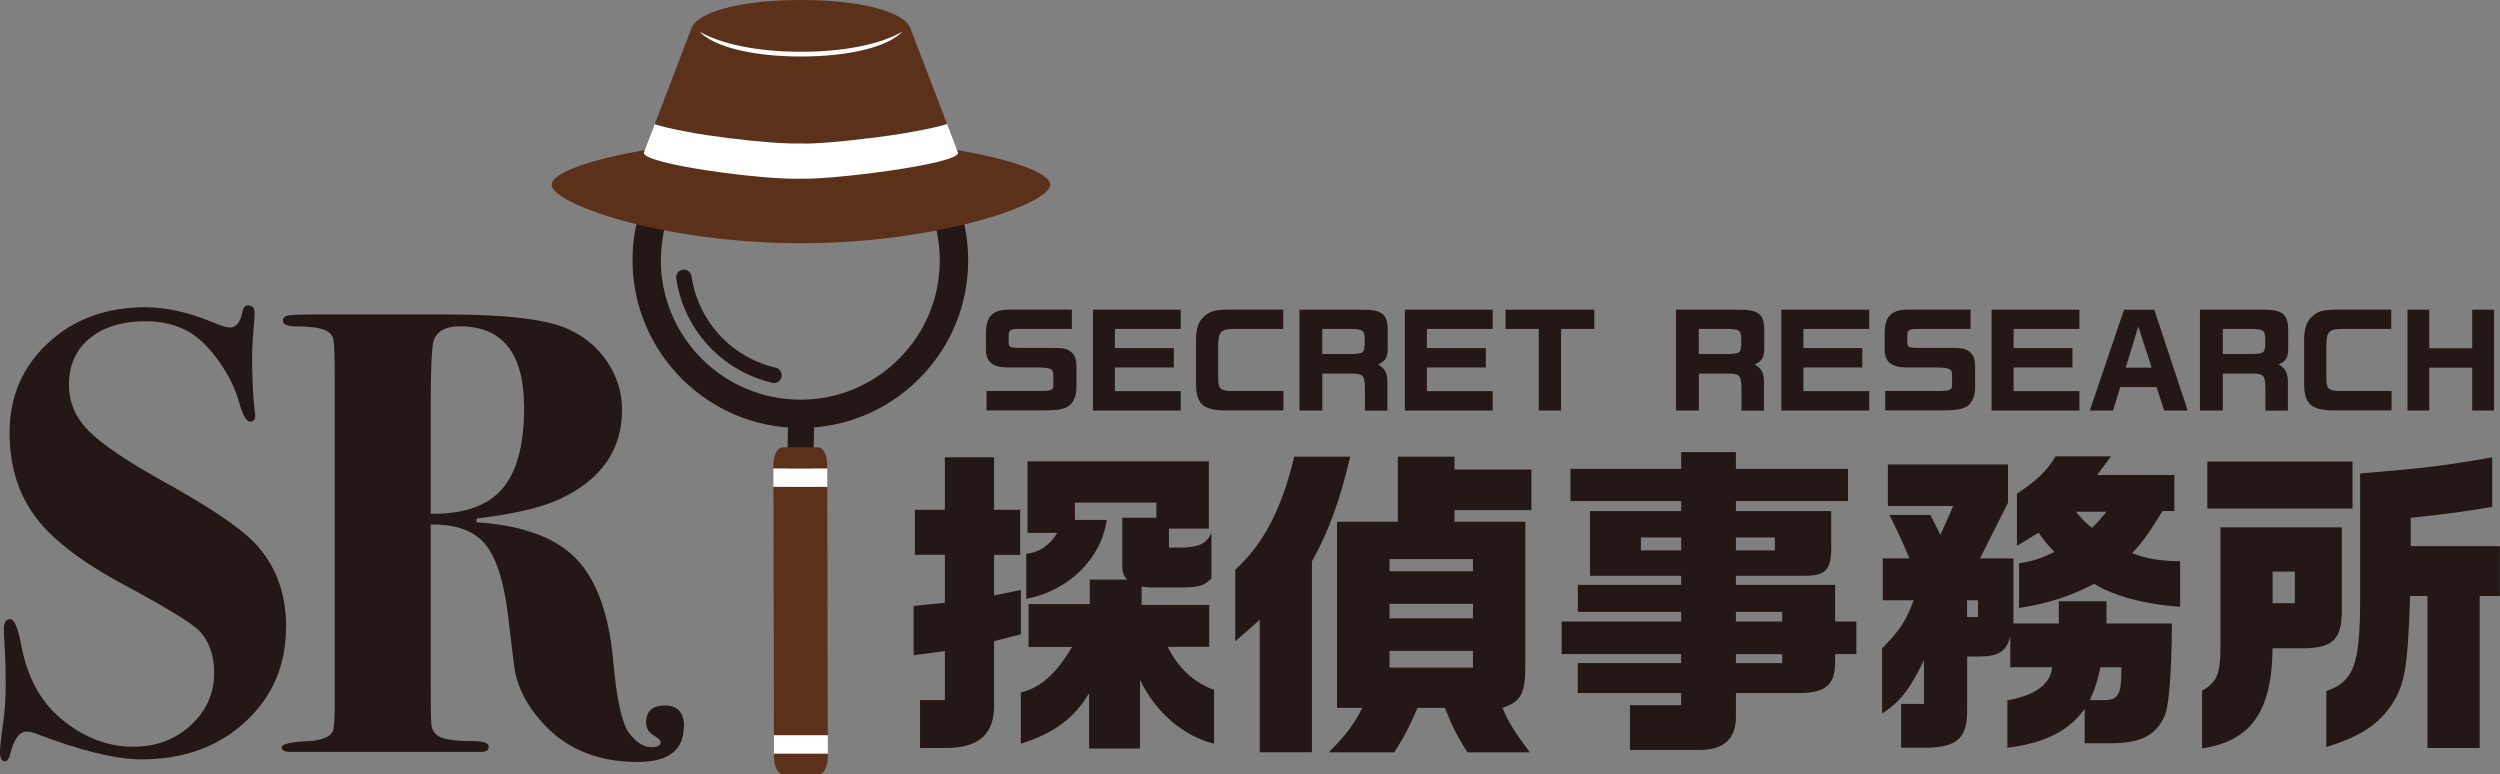
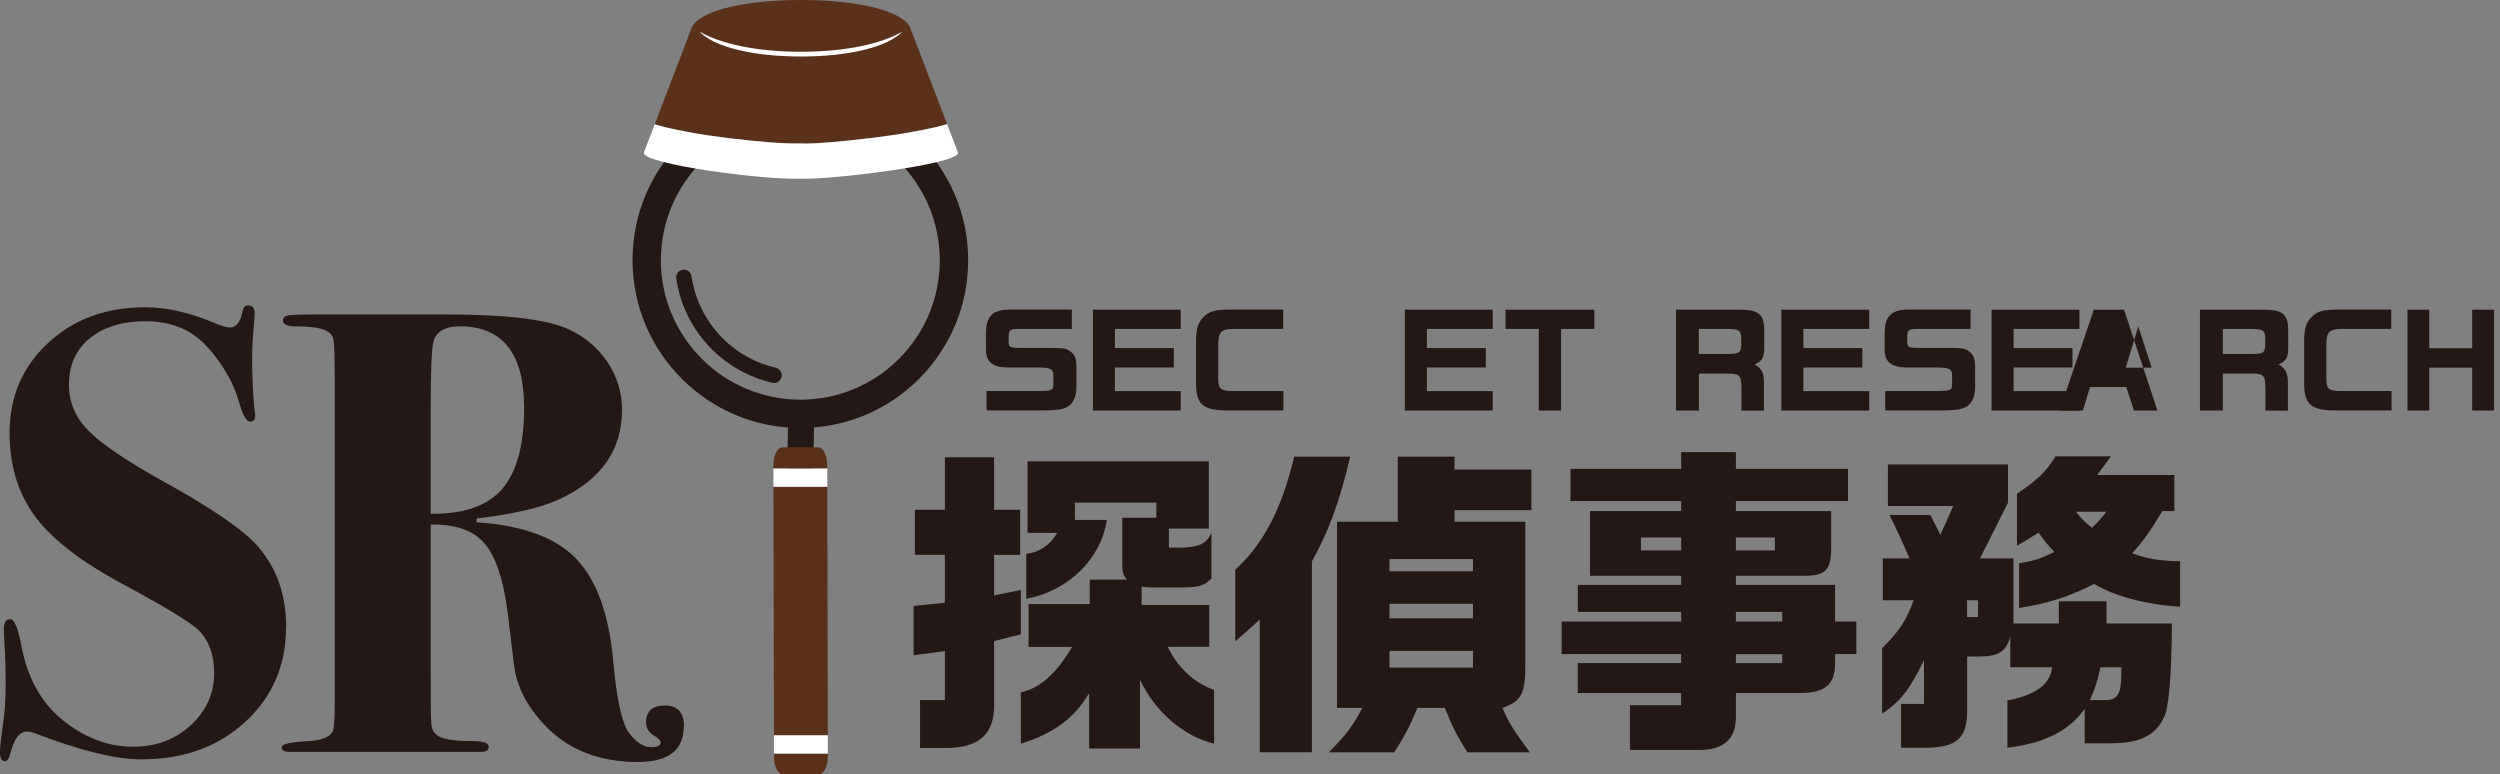
<svg xmlns="http://www.w3.org/2000/svg" id="_レイヤー_2" data-name="レイヤー 2" viewBox="0 0 295.12 91.42">
  <rect x="0" y="0" width="295.12" height="91.42" fill="#808080" stroke="none" />
  <defs>
    <style> .cls-1 { stroke: #e60012; stroke-width: .13px; } .cls-1, .cls-2 { fill: none; stroke-miterlimit: 10; } .cls-3 { fill: #5b3219; } .cls-3, .cls-4, .cls-5 { stroke-width: 0px; } .cls-4 { fill: #231815; } .cls-2 { stroke: #231815; stroke-linecap: round; stroke-width: 1.82px; } .cls-5 { fill: #fff; } </style>
  </defs>
  <g id="_レイヤー_1-2" data-name="レイヤー 1">
    <path class="cls-4" d="M126.53,38.83h-6.39c-.9.02-1.06.14-1.07.84v.75c.02.55.19.64,1.29.65h3.7c1.42.01,1.68.04,2.16.32.62.39.84.86.85,1.86v2.58c-.01,1.04-.45,1.9-1.13,2.23-.59.29-1.23.38-2.81.39h-6.67v-2.29h6.12c1.58-.02,1.75-.09,1.77-.71v-1.16c-.01-.75-.32-.9-1.9-.91h-3.46c-1.78-.01-2.58-.64-2.6-2.06v-2.1c.04-1.87.78-2.62,2.62-2.67h7.52v2.28" />
    <polyline class="cls-4" points="139.38 36.56 139.38 38.83 131.61 38.83 131.61 41.09 138.57 41.09 138.57 43.38 131.61 43.38 131.61 46.17 139.38 46.17 139.38 48.46 129.02 48.46 129.02 36.56 139.38 36.56" />
    <path class="cls-4" d="M151.48,38.83h-5.9c-1.45.03-1.75.35-1.77,1.88v4.09c.03,1.14.29,1.35,1.77,1.36h5.93v2.29h-6.71c-2.72-.01-3.55-.69-3.61-2.99v-5.45c.03-1.26.29-2.04.91-2.62.73-.67,1.29-.83,3.04-.84h6.34v2.28" />
-     <path class="cls-4" d="M160.67,36.56c2.42-.03,3.09.45,3.15,2.29v2.22c-.02,1.14-.2,1.49-1.13,1.97.77.42,1.07.96,1.09,1.96v3.47h-2.65v-2.02c.01-2.12-.1-2.29-1.38-2.35h-3.65v4.36h-2.7v-11.9h7.28M159.42,41.79c1.46-.01,1.62-.12,1.68-1.06v-.71c-.01-1.03-.23-1.17-1.65-1.19h-3.36v2.96h3.34Z" />
    <polyline class="cls-4" points="176.21 36.56 176.21 38.83 168.44 38.83 168.44 41.09 175.4 41.09 175.4 43.38 168.44 43.38 168.44 46.17 176.21 46.17 176.21 48.46 165.84 48.46 165.84 36.56 176.21 36.56" />
    <polyline class="cls-4" points="177.73 36.56 188.21 36.56 188.21 38.83 184.28 38.83 184.28 48.46 181.65 48.46 181.65 38.83 177.73 38.83 177.73 36.56" />
    <path class="cls-4" d="M205.12,36.56c2.42-.03,3.09.45,3.15,2.29v2.22c-.02,1.14-.2,1.49-1.13,1.97.77.42,1.07.96,1.09,1.96v3.47h-2.65v-2.02c.01-2.12-.1-2.29-1.38-2.35h-3.65v4.36h-2.7v-11.9h7.28M203.87,41.79c1.46-.01,1.62-.12,1.68-1.06v-.71c-.01-1.03-.23-1.17-1.65-1.19h-3.36v2.96h3.33Z" />
    <polyline class="cls-4" points="220.66 36.56 220.66 38.83 212.89 38.83 212.89 41.09 219.84 41.09 219.84 43.38 212.89 43.38 212.89 46.17 220.66 46.17 220.66 48.46 210.29 48.46 210.29 36.56 220.66 36.56" />
    <path class="cls-4" d="M232.61,38.83h-6.39c-.9.02-1.06.14-1.07.84v.75c.02.55.19.64,1.29.65h3.7c1.42.01,1.68.04,2.16.32.62.39.84.86.86,1.86v2.58c-.02,1.04-.45,1.9-1.13,2.23-.6.29-1.23.38-2.81.39h-6.67v-2.29h6.12c1.58-.02,1.75-.09,1.77-.71v-1.16c-.01-.75-.32-.9-1.9-.91h-3.46c-1.78-.01-2.58-.64-2.6-2.06v-2.1c.04-1.87.78-2.62,2.62-2.67h7.52v2.28" />
    <polyline class="cls-4" points="245.47 36.56 245.47 38.83 237.7 38.83 237.7 41.09 244.65 41.09 244.65 43.38 237.7 43.38 237.7 46.17 245.47 46.17 245.47 48.46 235.1 48.46 235.1 36.56 245.47 36.56" />
-     <path class="cls-4" d="M250.74,36.56h3.57l3.94,11.9h-2.77l-.91-2.77h-4.28l-.84,2.77h-2.75l4.04-11.9M254,43.4l-1.58-4.86-1.48,4.86h3.06Z" />
+     <path class="cls-4" d="M250.74,36.56l3.94,11.9h-2.77l-.91-2.77h-4.28l-.84,2.77h-2.75l4.04-11.9M254,43.4l-1.58-4.86-1.48,4.86h3.06Z" />
    <path class="cls-4" d="M266.97,36.56c2.42-.03,3.09.45,3.15,2.29v2.22c-.01,1.14-.2,1.49-1.13,1.97.77.42,1.07.96,1.09,1.96v3.47h-2.65v-2.02c.02-2.12-.1-2.29-1.38-2.35h-3.65v4.36h-2.7v-11.9h7.28M265.73,41.79c1.46-.01,1.62-.12,1.68-1.06v-.71c-.01-1.03-.23-1.17-1.65-1.19h-3.36v2.96h3.33Z" />
    <path class="cls-4" d="M282.29,38.83h-5.9c-1.45.03-1.76.35-1.77,1.88v4.09c.03,1.14.29,1.35,1.77,1.36h5.93v2.29h-6.71c-2.73-.01-3.55-.69-3.61-2.99v-5.45c.03-1.26.29-2.04.91-2.62.72-.67,1.29-.83,3.04-.84h6.33v2.28" />
    <polyline class="cls-4" points="286.77 36.56 286.77 41.11 291.84 41.11 291.84 36.56 294.42 36.56 294.42 48.46 291.84 48.46 291.84 43.4 286.77 43.4 286.77 48.46 284.2 48.46 284.2 36.56 286.77 36.56" />
    <path class="cls-4" d="M108,65.5v-5.32h3.54v-6.2h5.81v6.2h3.08v5.32h-3.08v4.79l3.16-.65v5.24l-3.16.8v7.56c.04,3.46-1.86,5.09-5.81,5.06h-2.93v-5.66h2.93v-5.78l-3.69.49v-5.82l3.69-.38v-5.66h-3.54M120.51,81.73c2.28-.49,4.22-2.24,6.04-5.36h-5.13v-5.06h7.22v-2.89h4.41c-.46-.53-.53-.84-.57-1.56v-5.74h4.03v-1.79h-9.62v2.05h3.76c-.65,4.56-4.49,8.36-9.5,9.31v-5.32c1.56-.15,2.81-1.03,3.65-2.47h-3.5v-8.44h21.4v7.94h-4.71v2.24h1.52c2.05-.04,2.96-.49,3.5-1.75v5.4c-.95.87-1.37,1.03-3.42,1.06h-3.72c-.42,0-.65-.04-1.1-.11v2.17h7.98v4.94h-4.9c1.18,2.47,3.12,4.26,5.47,5.09v6.35c-3.61-.88-6.92-3.72-8.74-7.53v8.1h-6.01v-6.54c-1.71,2.93-4.22,4.79-8.06,5.97v-6.08Z" />
    <path class="cls-4" d="M159.39,53.91c-1.22,5.21-2.58,8.93-4.52,12.35v22.54h-6.16v-15.66c-1.14,1.06-1.37,1.25-2.89,2.55v-8.44c3.34-3.04,5.47-7.15,6.96-13.34h6.61M157.83,83.56v-21.97h7.18v-7.68h6.69v1.52h9.08v4.79h-9.08v1.37h8.36v17.07c0,3.23-.53,4.18-2.7,4.9.76,1.79,1.25,2.55,3.23,5.25h-7.37c-1.22-1.94-1.75-2.96-2.66-5.25h-3.23c-.99,2.36-1.6,3.46-2.74,5.25h-7.72c2.02-2.05,2.89-3.19,3.95-5.25h-3ZM164.03,67.44h9.85v-1.44h-9.85v1.44ZM164.03,72.99h9.85v-1.71h-9.85v1.71ZM164.03,78.81h9.85v-1.98h-9.85v1.98Z" />
    <path class="cls-4" d="M198.46,73.37v-1.14h-12.2v-3.19h12.2v-1.07h-10.76v-7.64h10.76v-1.18h-13.07v-3.8h13.07v-1.98h6.46v1.98h13.23v3.8h-13.23v1.18h11.25v4.71c-.08,2.28-.76,2.93-3.19,2.93h-8.06v1.07h11.71v4.33h2.51v3.84h-2.51v1.06c0,2.55-1.18,3.54-4.18,3.54h-7.53v2.81c0,2.55-1.37,3.84-4.07,3.91h-8.44v-5.28h6.04v-1.44h-12.2v-3.54h12.2v-1.06h-14.1v-3.84h14.1M193.71,64.97h4.75v-1.52h-4.75v1.52ZM204.92,64.97h4.6v-1.52h-4.6v1.52ZM204.92,73.37h5.47v-1.14h-5.47v1.14ZM204.92,78.28h5.47v-1.06h-5.47v1.06Z" />
    <path class="cls-4" d="M232.21,83.25c.15,3.73-.99,4.94-4.67,5.02h-3.12v-5.17h2.7v-5.17c-1.67,3.46-2.81,4.9-4.94,6.31v-7.72c2.13-2.13,2.81-3.23,3.73-5.66h-3.65v-4.94h3.15c-.87-2.05-1.33-3.04-2.36-5.13h4.83l1.18,2.36,1.52-3.42h-7.72v-4.9h14.18v4.52l-3.31,6.57h3.95v7.68h5.36v-2.62h5.63v2.62h7.72c-.04,6.23-.38,10.19-.95,11.1-1.03,2.2-2.93,3.08-6.5,3.04h-2.85v-4.07c-1.79,2.58-4.75,4.07-9.12,4.6v-5.59c3.31-.61,5.09-1.9,5.28-3.92h-4.94v-3.65c-.46,1.82-1.37,2.39-3.8,2.39h-1.29v5.74M232.21,72.84h1.29v-1.98h-1.29v1.98ZM238.37,66.49c1.71-.27,2.47-.53,4.14-1.33-.95-1.03-1.06-1.18-1.86-2.28l-2.55,1.56v-6.16c2.4-1.6,3.5-2.66,4.56-4.41h6.54l-1.64,2.2h9.12v4.26h-1.41c-1.67,2.74-2.24,3.5-3.57,4.98,1.71.65,3.31.91,5.66.95v5.36c-3.95-.23-7.83-1.25-10.15-2.7-2.81,1.48-5.47,2.32-8.86,2.85v-5.28ZM245.06,60.41c.8.95.91,1.1,1.9,1.9.87-.87.99-1.03,1.71-1.9h-3.61ZM248.44,82.65c1.56,0,1.98-.68,1.98-3.27v-.61h-2.47c-.42,1.86-.49,2.13-1.25,3.88h1.75Z" />
-     <path class="cls-4" d="M276.45,62.24v9.73c0,3.46-.99,4.49-4.45,4.56h-3.73c-.07,7.45-2.55,10.95-8.32,11.82v-6.8c1.75-1.03,2.17-2.01,2.17-5.05v-14.25h14.33M260.57,54.48h17.14v5.55h-17.14v-5.55ZM268.28,71.21h2.62v-3.73h-2.62v3.73ZM278.62,55.89c7.87-.65,10.11-.95,15.58-1.9v5.85c-3.15.53-5.09.8-9.62,1.29v3.34h10.53v5.89h-2.39v17.94h-6.16v-17.94h-2.05c-.3,9.05-.65,10.87-2.74,13.61-1.56,1.9-3.61,3.12-7.15,4.22v-6.61c3.19-1.1,3.95-3.04,3.99-10.38v-15.32Z" />
    <path class="cls-4" d="M33.77,73.99c0,4.52-1.6,8.26-4.81,11.22-3.21,2.96-7.29,4.43-12.26,4.43-3.03,0-7.21-1.02-12.52-3.06-.4-.15-.75-.22-1.04-.22-.85,0-1.49.89-1.94,2.68-.15.55-.35.82-.6.82-.4,0-.6-.35-.6-1.04,0-.64.12-1.79.37-3.43.2-1.34.3-2.91.3-4.7,0-1.44-.03-2.58-.07-3.43-.1-1.69-.15-2.68-.15-2.98,0-.79.25-1.19.75-1.19s.94,1.07,1.34,3.21c.7,3.68,2.26,6.53,4.7,8.57,2.63,2.19,5.47,3.28,8.5,3.28,2.68,0,4.94-.85,6.78-2.54,1.84-1.69,2.76-3.75,2.76-6.19,0-2.09-.6-3.75-1.79-4.99-.9-.9-3.78-2.66-8.65-5.29-5.42-2.88-9.09-5.76-11.03-8.65-1.79-2.63-2.68-5.76-2.68-9.39,0-4.27,1.52-7.81,4.55-10.62,3.03-2.81,6.86-4.21,11.48-4.21,2.48,0,5.14.6,7.98,1.79.94.4,1.61.6,2.01.6.75,0,1.24-.64,1.49-1.94.1-.45.32-.67.67-.67.5,0,.75.32.75.97,0,.25-.05.95-.15,2.09-.1,1.14-.15,2.09-.15,2.83,0,2.58.1,4.77.3,6.56.05.15.07.35.07.6,0,.45-.2.67-.6.67-.45,0-.9-.79-1.34-2.39-.45-1.59-1.23-3.17-2.35-4.73-1.12-1.57-2.25-2.7-3.39-3.39-1.49-.89-3.23-1.34-5.22-1.34-2.78,0-4.99.67-6.63,2.01-1.64,1.34-2.46,3.18-2.46,5.52,0,2.04.77,3.84,2.31,5.4,1.54,1.57,4.5,3.57,8.87,6,5.37,2.98,8.92,5.37,10.66,7.15,2.53,2.64,3.8,5.96,3.8,9.99" />
    <path class="cls-4" d="M80.72,85.77c0,2.78-1.81,4.18-5.44,4.18-4.57,0-8.23-1.45-10.96-4.33-2.14-2.24-3.35-4.63-3.65-7.18l-.74-6.13c-.5-3.89-1.4-6.6-2.72-8.15-1.32-1.54-3.44-2.29-6.37-2.24v16.97c0,3.94.02,6.06.07,6.35,0,.85.35,1.43,1.04,1.76.69.32,2.01.49,3.95.49,1.19,0,1.79.22,1.79.67,0,.4-.3.6-.89.6h-22.51c-.7,0-1.04-.18-1.04-.53,0-.4,1.02-.64,3.06-.73,1.69-.1,2.68-.5,2.98-1.2.15-.35.22-1.4.22-3.14v-38.5c0-2.59-.05-4.12-.15-4.6-.1-.47-.42-.84-.97-1.08-.7-.3-1.82-.45-3.35-.45-1.09,0-1.64-.22-1.64-.67,0-.35.22-.56.67-.63.45-.07,1.64-.11,3.58-.11h14.98c6.96,0,11.7.55,14.24,1.64,1.99.85,3.58,2.14,4.77,3.88s1.79,3.65,1.79,5.74c0,4.77-2.49,8.3-7.45,10.58-2.19.99-5.42,1.74-9.69,2.24l-.07.45c5.42.35,9.34,1.78,11.78,4.29,2.43,2.51,3.9,6.57,4.4,12.19.4,4.47,1.02,7.27,1.86,8.39.84,1.12,1.72,1.68,2.61,1.68.74,0,1.12-.2,1.12-.6,0-.2-.29-.47-.86-.82-.57-.35-.86-.85-.86-1.49,0-1.34.75-2.01,2.24-2.01s2.24.85,2.24,2.53M61.87,48.13c0-6.41-2.54-9.61-7.6-9.61-1.64,0-2.66.55-3.06,1.64-.25.7-.37,3.4-.37,8.12v12.37c3.88.05,6.68-.92,8.42-2.91,1.74-1.99,2.61-5.19,2.61-9.62Z" />
    <path class="cls-4" d="M92.94,54.97c0,.78.63,1.41,1.41,1.42h.25c.78,0,1.41-.63,1.41-1.42l.1-5.29c0-.78-.63-1.41-1.41-1.41h-.25c-.78,0-1.42.63-1.42,1.41l-.1,5.29" />
    <path class="cls-3" d="M97.72,89.39c0,1.12-.48,2.03-1.08,2.03h-4.19c-.6,0-1.08-.91-1.08-2.03v-.43h6.36v.43" />
    <path class="cls-3" d="M91.3,54.84c0-1.12.48-2.03,1.08-2.03h4.19c.6,0,1.08.91,1.08,2.03v.47h-6.36v-.47" />
    <polyline class="cls-3" points="91.3 57.47 97.66 57.47 97.72 86.8 91.36 86.8 91.3 57.47" />
    <rect class="cls-5" x="91.3" y="55.31" width="6.36" height="2.16" />
    <rect class="cls-5" x="91.36" y="86.8" width="6.36" height="2.16" />
    <path class="cls-4" d="M94.48,50.52c-10.92,0-19.81-8.89-19.81-19.81,0-5.29,2.06-10.27,5.8-14.01,3.74-3.74,8.72-5.8,14.01-5.8,10.92,0,19.81,8.89,19.81,19.81,0,5.29-2.06,10.27-5.8,14.01-3.74,3.74-8.72,5.8-14.01,5.8M78.01,30.71c0,9.08,7.39,16.47,16.47,16.47,4.4,0,8.53-1.71,11.64-4.82,3.11-3.11,4.82-7.24,4.82-11.64,0-9.08-7.39-16.46-16.46-16.46-4.4,0-8.53,1.71-11.64,4.82-3.11,3.11-4.82,7.24-4.82,11.64Z" />
-     <path class="cls-3" d="M123.98,21.79c0,2.29-13.18,6.92-29.43,6.92s-29.43-4.63-29.43-6.92,13.18-5.54,29.43-5.54,29.43,3.24,29.43,5.54" />
    <polygon class="cls-1" points="94.55 16.93 94.55 16.93 94.55 16.93 94.55 16.93" />
    <path class="cls-3" d="M94.55,16.93h0,0,0c2.69.14,13.49-1.09,17.25-2.29l-4.3-11.23c-.63-2-5.82-3.41-12.95-3.41s-12.32,1.41-12.95,3.41l-4.31,11.25c3.62,1.2,13.82,2.42,17.26,2.26" />
    <path class="cls-5" d="M94.55,16.93c-3.44.15-13.64-1.07-17.26-2.26l-1.29,3.37c0,1.37,14.34,3.24,18.55,3.05h0,0,0c3.27.17,18.55-1.68,18.55-3.05l-1.3-3.39c-3.76,1.2-14.56,2.43-17.25,2.29" />
    <polygon class="cls-1" points="94.55 21.08 94.55 21.08 94.55 21.08 94.55 21.08" />
    <path class="cls-5" d="M82.57,3.73c1.68,1.77,6.17,2.94,11.98,2.94s10.3-1.17,11.98-2.94c-2.54,1.47-6.8,2.38-11.98,2.38s-9.44-.91-11.98-2.38" />
    <path class="cls-2" d="M80.73,32.74c.42,2.86,1.73,5.62,3.93,7.83,1.92,1.92,4.25,3.16,6.71,3.73" />
  </g>
</svg>